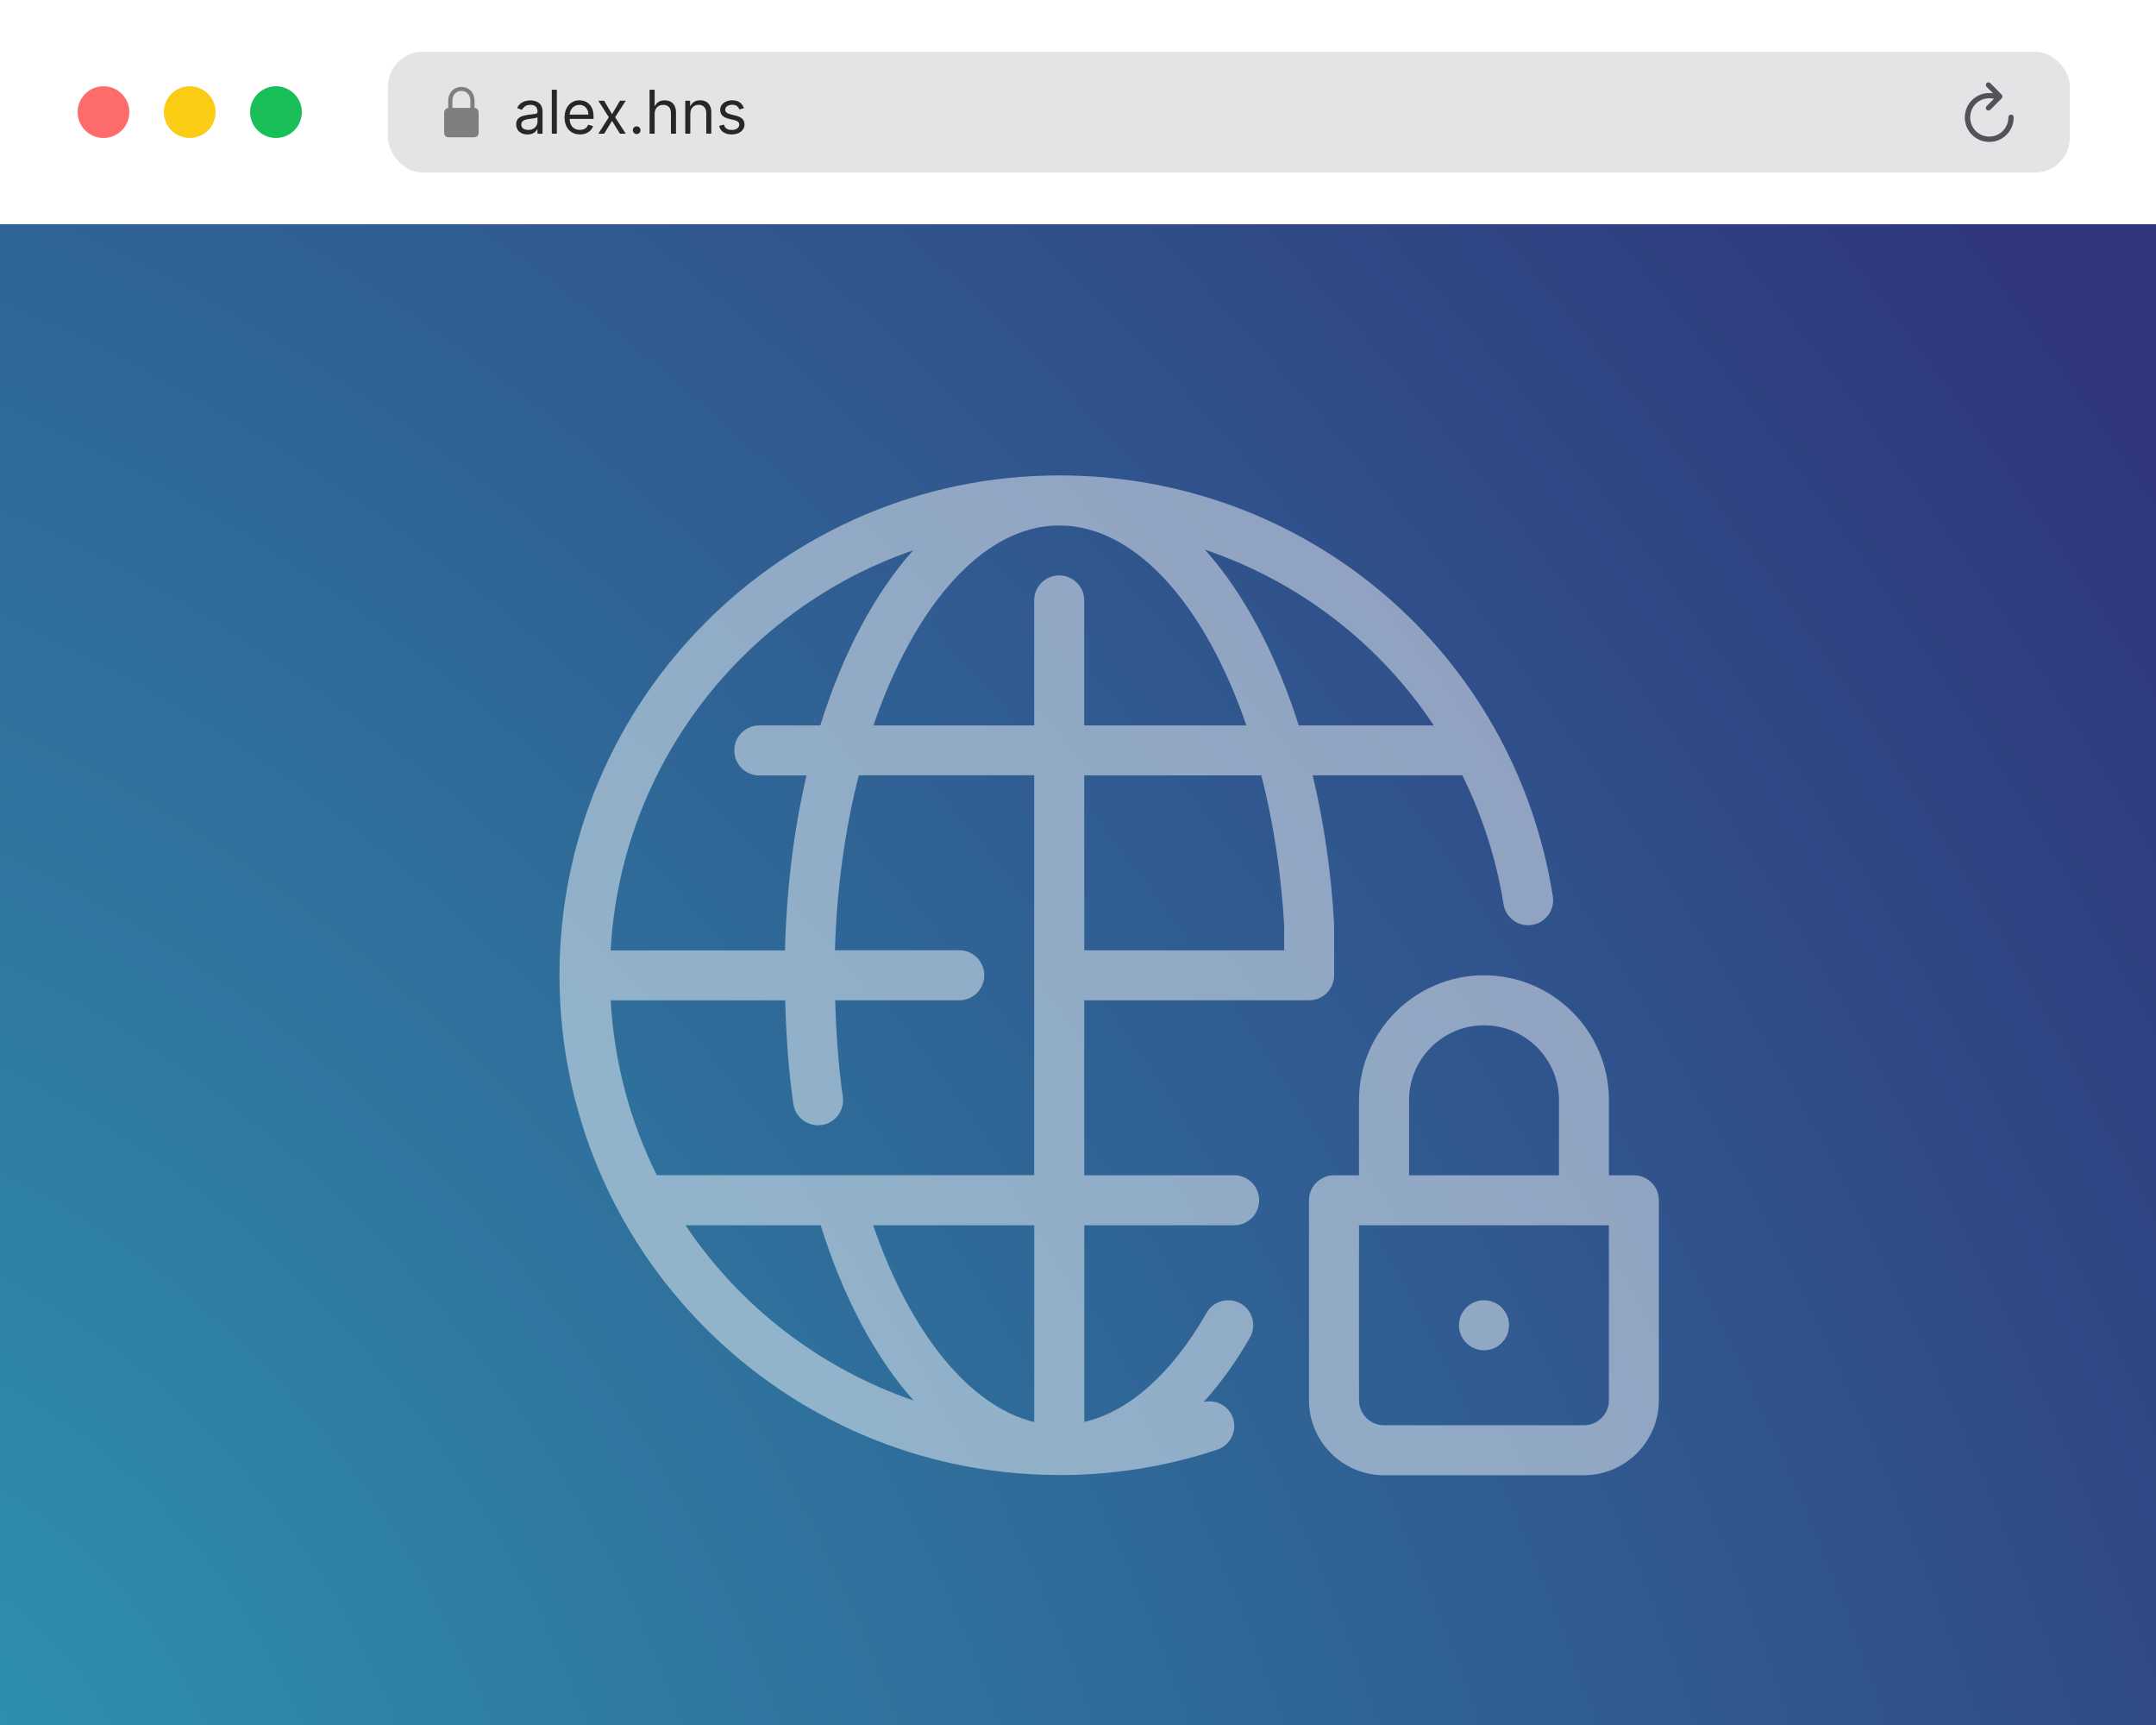
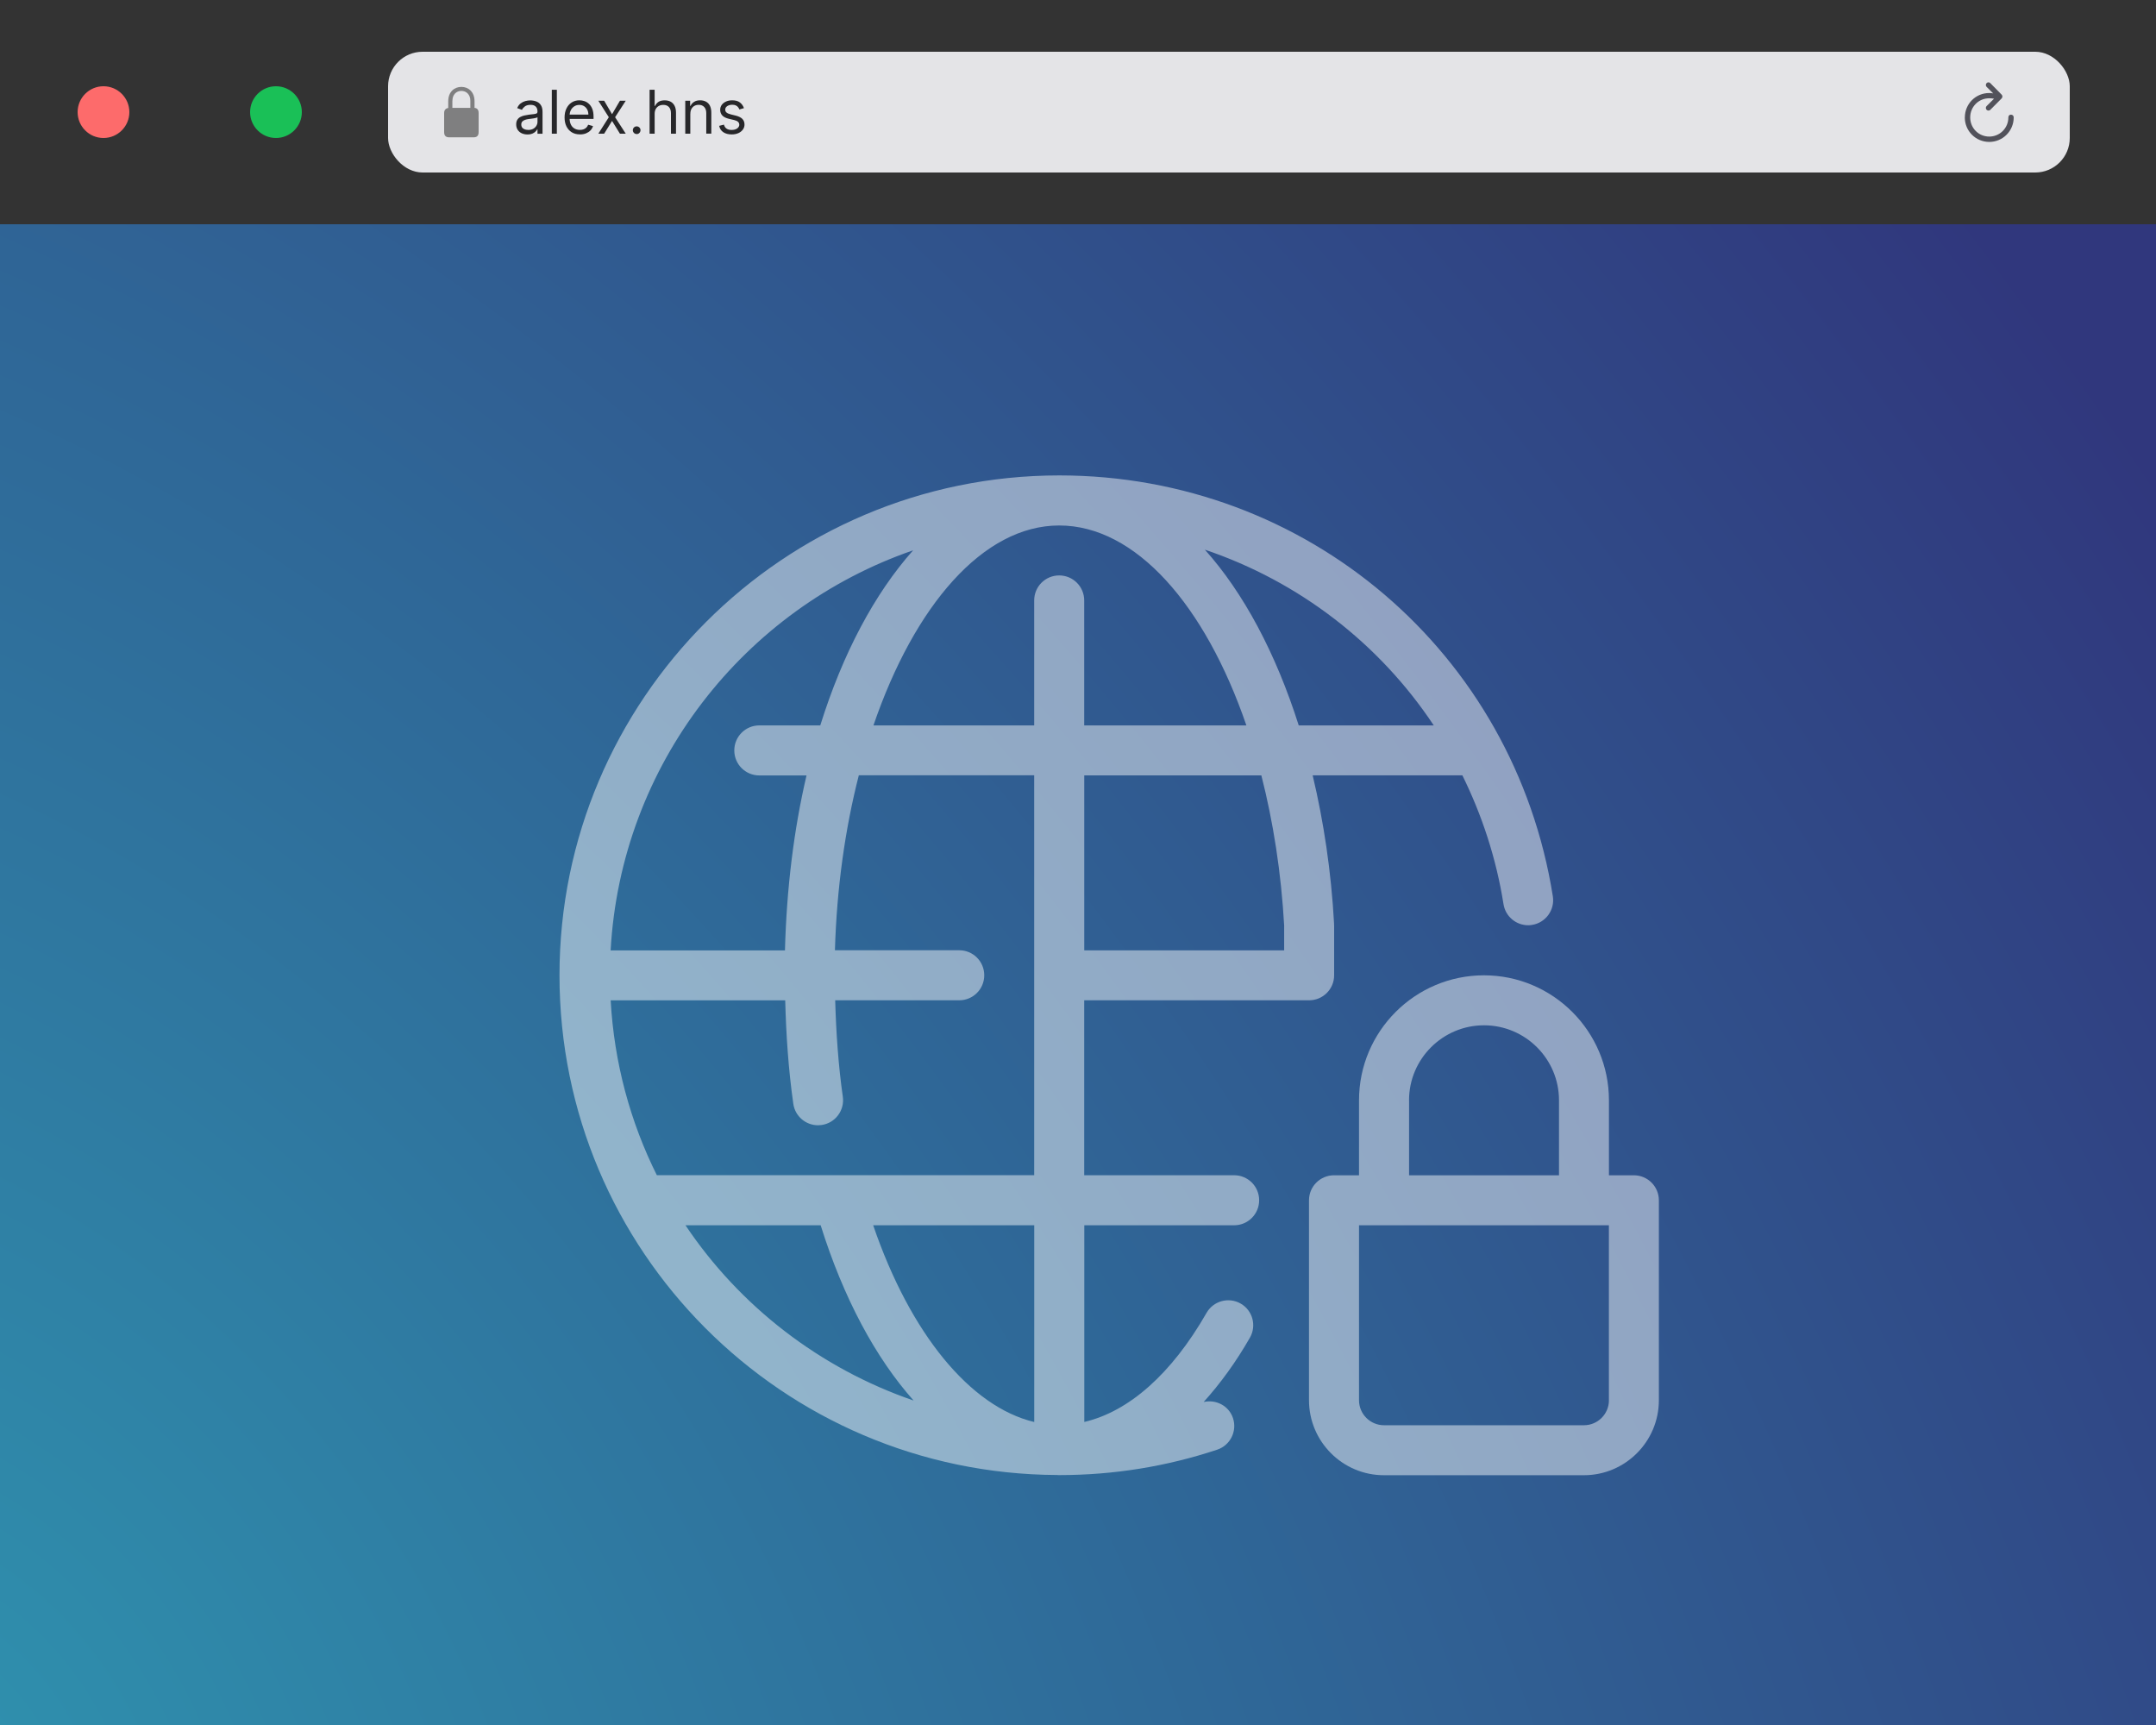
<svg xmlns="http://www.w3.org/2000/svg" viewBox="0 0 500 400">
  <rect x="0" y="0" width="500" height="400" fill="#333333" stroke="none" />
  <defs>
    <radialGradient id="b" cx="-41.17" cy="611.88" fx="-41.17" fy="611.88" r=".96" gradientTransform="translate(381406.94 443379.74) rotate(-36.22) scale(654.44 -952.38) skewX(-2.72)" gradientUnits="userSpaceOnUse">
      <stop offset="0" stop-color="#2f91ae" />
      <stop offset=".94" stop-color="#30377d" />
    </radialGradient>
  </defs>
  <g isolation="isolate">
    <g id="a">
-       <rect width="500" height="52" fill="#fff" />
      <rect x="90" y="12" width="390" height="28" rx="8" ry="8" fill="#e4e4e7" />
      <path d="m104.15,31.84h5.7c.77,0,1.15-.38,1.15-1.22v-4.4c0-.75-.31-1.14-.95-1.21v-1.51c0-2.26-1.48-3.35-3.05-3.35s-3.05,1.09-3.05,3.35v1.54c-.59.09-.95.47-.95,1.18v4.4c0,.84.38,1.22,1.15,1.22Zm.77-8.46c0-1.5.96-2.3,2.08-2.3s2.08.8,2.08,2.3v1.63h-4.17s0-1.63,0-1.63Z" fill="rgba(26,26,26,.5)" />
      <path d="m122.32,31.18c-.48,0-.92-.09-1.32-.27-.4-.19-.71-.45-.94-.8-.23-.35-.35-.78-.35-1.27,0-.44.09-.79.26-1.06.17-.28.4-.49.69-.65.29-.16.61-.27.96-.35.35-.08.7-.14,1.06-.19.46-.06.84-.1,1.13-.13.29-.03.5-.09.64-.16.14-.08.2-.21.2-.4v-.04c0-.49-.13-.87-.4-1.14-.26-.27-.67-.41-1.21-.41s-1,.12-1.32.37c-.32.25-.54.51-.67.79l-1.11-.4c.2-.46.46-.83.79-1.08.34-.26.7-.44,1.09-.55.4-.11.79-.16,1.17-.16.25,0,.53.03.85.09.32.06.63.17.93.35.3.18.55.45.75.81.2.36.3.85.3,1.45v5.03h-1.17v-1.03h-.06c-.08.17-.21.34-.4.53-.18.19-.43.35-.74.48-.31.13-.68.2-1.13.2Zm.18-1.05c.46,0,.85-.09,1.17-.27.32-.18.56-.42.73-.71.17-.29.25-.59.25-.91v-1.07c-.05.06-.16.11-.33.16-.17.05-.36.09-.58.12-.22.03-.43.06-.63.09-.2.02-.37.04-.49.06-.31.04-.59.1-.85.19-.26.09-.47.22-.64.39-.16.17-.24.41-.24.71,0,.41.15.72.45.92.31.21.69.31,1.16.31Zm6.64-9.31v10.18h-1.17v-10.18h1.17Zm5.35,10.34c-.74,0-1.37-.16-1.9-.49-.53-.33-.94-.79-1.23-1.37-.29-.59-.43-1.28-.43-2.06s.14-1.47.43-2.07c.29-.6.69-1.07,1.2-1.4.52-.34,1.12-.51,1.81-.51.4,0,.79.07,1.18.2.39.13.74.35,1.06.65.32.3.57.69.76,1.17.19.49.28,1.09.28,1.8v.5h-5.89v-1.01h4.69c0-.43-.09-.82-.26-1.15-.17-.34-.41-.6-.73-.8-.31-.2-.68-.29-1.1-.29-.47,0-.87.12-1.21.35-.34.23-.6.53-.78.89-.18.37-.27.76-.27,1.18v.68c0,.58.1,1.07.3,1.47.2.4.48.7.84.91.36.21.77.31,1.25.31.31,0,.59-.04.84-.13.25-.09.47-.22.65-.4.18-.18.32-.4.42-.67l1.13.32c-.12.38-.32.72-.6,1.01-.28.29-.63.51-1.04.68-.42.16-.88.24-1.4.24Zm5.62-7.8l1.83,3.12,1.83-3.12h1.35l-2.47,3.82,2.47,3.82h-1.35l-1.83-2.96-1.83,2.96h-1.35l2.43-3.82-2.43-3.82h1.35Zm7.54,7.72c-.24,0-.46-.09-.63-.26-.17-.18-.26-.39-.26-.63s.09-.46.26-.63c.18-.18.39-.26.63-.26s.46.09.63.26c.18.18.26.39.26.63,0,.16-.04.31-.12.45-.08.14-.19.25-.32.33-.13.08-.28.12-.45.12Zm4.17-4.67v4.59h-1.17v-10.18h1.17v3.74h.1c.18-.39.45-.71.8-.94.36-.24.84-.35,1.44-.35.52,0,.98.1,1.37.31.39.21.69.52.91.95.22.42.33.96.33,1.62v4.85h-1.17v-4.77c0-.61-.16-1.08-.47-1.41-.31-.33-.74-.5-1.3-.5-.38,0-.73.08-1.03.24-.3.16-.54.4-.72.71-.17.31-.26.69-.26,1.13Zm8.27,0v4.59h-1.17v-7.64h1.13v1.19h.1c.18-.39.45-.7.82-.93.36-.24.83-.36,1.41-.36.52,0,.97.11,1.36.32.39.21.69.53.9.95.21.42.32.96.32,1.61v4.85h-1.17v-4.77c0-.6-.16-1.07-.47-1.4-.31-.34-.74-.51-1.28-.51-.38,0-.71.08-1,.24-.29.16-.52.4-.69.71-.17.31-.25.69-.25,1.13Zm12.43-1.33l-1.05.3c-.07-.18-.16-.35-.29-.51-.13-.17-.3-.31-.52-.42-.22-.11-.5-.16-.84-.16-.47,0-.86.11-1.17.32-.31.21-.46.48-.46.81,0,.29.11.52.32.69.21.17.54.31.99.42l1.13.28c.68.17,1.19.42,1.53.76.33.34.5.77.5,1.31,0,.44-.13.83-.38,1.17-.25.34-.6.62-1.04.82-.45.2-.97.3-1.56.3-.78,0-1.42-.17-1.93-.51-.51-.34-.83-.83-.97-1.48l1.11-.28c.11.41.31.72.6.92.3.21.69.31,1.17.31.55,0,.98-.12,1.3-.35.32-.24.49-.52.49-.85,0-.27-.09-.49-.28-.67-.19-.18-.47-.32-.85-.41l-1.27-.3c-.7-.17-1.21-.42-1.54-.77-.32-.35-.49-.79-.49-1.32,0-.43.12-.81.36-1.14.24-.33.58-.59,1-.78.42-.19.9-.28,1.44-.28.76,0,1.35.17,1.78.5.43.33.74.77.93,1.31Z" fill="#27272a" />
      <path d="m455.66,27.23c0,3.15,2.53,5.68,5.67,5.68s5.67-2.53,5.67-5.68c0-.37-.26-.64-.64-.64s-.6.27-.6.64c0,2.46-1.97,4.44-4.43,4.44s-4.42-1.97-4.42-4.44,1.95-4.44,4.4-4.44c.42,0,.81.03,1.13.1l-1.73,1.71c-.11.12-.17.25-.17.42,0,.35.26.62.6.62.18,0,.32-.06.43-.17l2.61-2.63c.13-.13.2-.29.2-.46s-.07-.33-.2-.46l-2.61-2.65c-.11-.12-.25-.18-.43-.18-.34,0-.6.28-.6.62,0,.17.06.31.17.43l1.54,1.52c-.28-.06-.6-.09-.93-.09-3.14,0-5.65,2.51-5.65,5.66Z" fill="#52525b" />
      <path d="m24,20h0c3.31,0,6,2.69,6,6h0c0,3.31-2.69,6-6,6h0c-3.31,0-6-2.69-6-6h0c0-3.31,2.69-6,6-6Z" fill="#fd6b6b" />
-       <path d="m44,20h0c3.31,0,6,2.69,6,6h0c0,3.31-2.69,6-6,6h0c-3.31,0-6-2.69-6-6h0c0-3.31,2.69-6,6-6Z" fill="#facc14" />
      <path d="m64,20h0c3.31,0,6,2.69,6,6h0c0,3.31-2.69,6-6,6h0c-3.31,0-6-2.69-6-6h0c0-3.31,2.69-6,6-6Z" fill="#1ac057" />
      <rect y="52" width="500" height="348" fill="url(#b)" />
    </g>
    <g id="c">
      <g id="d" mix-blend-mode="soft-light" opacity=".47">
-         <circle cx="344.16" cy="307.31" r="5.8" fill="#fff" />
        <path d="m378.93,272.53h-5.8v-17.39c0-15.98-13-28.98-28.98-28.98s-28.98,13-28.98,28.98v17.39h-5.8c-3.2,0-5.8,2.59-5.8,5.8v46.36c0,9.59,7.8,17.39,17.39,17.39h46.36c9.59,0,17.39-7.8,17.39-17.39v-46.36c0-3.2-2.59-5.8-5.8-5.8Zm-52.16-17.39c0-9.59,7.8-17.39,17.39-17.39s17.39,7.8,17.39,17.39v17.39h-34.77v-17.39Zm46.36,69.55c0,3.2-2.6,5.8-5.8,5.8h-46.36c-3.2,0-5.8-2.6-5.8-5.8v-40.57h57.95v40.57Z" fill="#fff" />
        <path d="m286.21,284.12c3.2,0,5.8-2.59,5.8-5.8s-2.59-5.8-5.8-5.8h-34.77v-40.57h52.16c3.2,0,5.8-2.59,5.8-5.8v-11.59c0-.06-.03-.1-.03-.16,0-.05.02-.1.02-.15-.67-12.21-2.42-23.75-4.97-34.46h34.72c4.54,9.22,7.85,19.22,9.54,29.87.45,2.86,2.92,4.89,5.71,4.89.3,0,.6-.02.91-.08,3.16-.5,5.32-3.47,4.82-6.63-8.97-56.53-57.09-97.58-114.43-97.6-.01,0-.02,0-.03,0-63.91,0-115.91,52-115.91,115.91s51.72,115.6,115.4,115.88c.17,0,.34.03.51.03.04,0,.08-.01.13-.01,12.47-.01,24.74-1.99,36.48-5.89,3.04-1.01,4.68-4.29,3.67-7.33-.96-2.86-3.92-4.38-6.8-3.73,3.83-4.25,7.45-9.19,10.73-14.92,1.59-2.78.63-6.32-2.14-7.9-2.77-1.59-6.32-.63-7.91,2.14-8.12,14.18-18.03,22.89-28.36,25.31v-45.61h34.77Zm-133.87-11.59c-6.16-12.34-9.91-26.06-10.72-40.57h40.48c.21,8.12.76,16.18,1.88,24,.41,2.89,2.89,4.97,5.73,4.97.27,0,.55-.02.83-.06,3.17-.45,5.37-3.39,4.92-6.56-1.04-7.28-1.55-14.8-1.77-22.36h28.77c3.2,0,5.8-2.59,5.8-5.8s-2.59-5.8-5.8-5.8h-28.83c.42-14.43,2.36-28.16,5.54-40.57h40.67v92.73h-87.51Zm93.31-150.68c17.71,0,33.83,18.47,43.4,46.36h-37.61v-28.98c0-3.2-2.59-5.8-5.8-5.8s-5.8,2.59-5.8,5.8v28.98h-37.28c9.49-27.74,25.42-46.36,43.07-46.36Zm52.16,92.9v5.62h-46.36v-40.57h41.07c2.75,10.75,4.6,22.52,5.3,34.95Zm34.7-46.54h-31.32c-5.3-16.69-12.77-30.72-21.77-40.75,21.84,7.38,40.46,21.74,53.09,40.75Zm-120.74-40.61c-8.94,10.03-16.34,23.95-21.54,40.61h-14.14c-3.2,0-5.8,2.59-5.8,5.8s2.59,5.8,5.8,5.8h10.95c-2.92,12.47-4.62,26.14-5,40.57h-40.43c2.38-43.11,30.98-79.26,70.15-92.77Zm-52.8,156.52h31.35c5.29,16.89,12.73,30.73,21.55,40.64-21.75-7.48-40.31-21.87-52.9-40.64Zm80.88,45.62c-14.84-3.55-28.75-20.48-37.35-45.62h37.35v45.62Z" fill="#fff" />
      </g>
    </g>
  </g>
</svg>